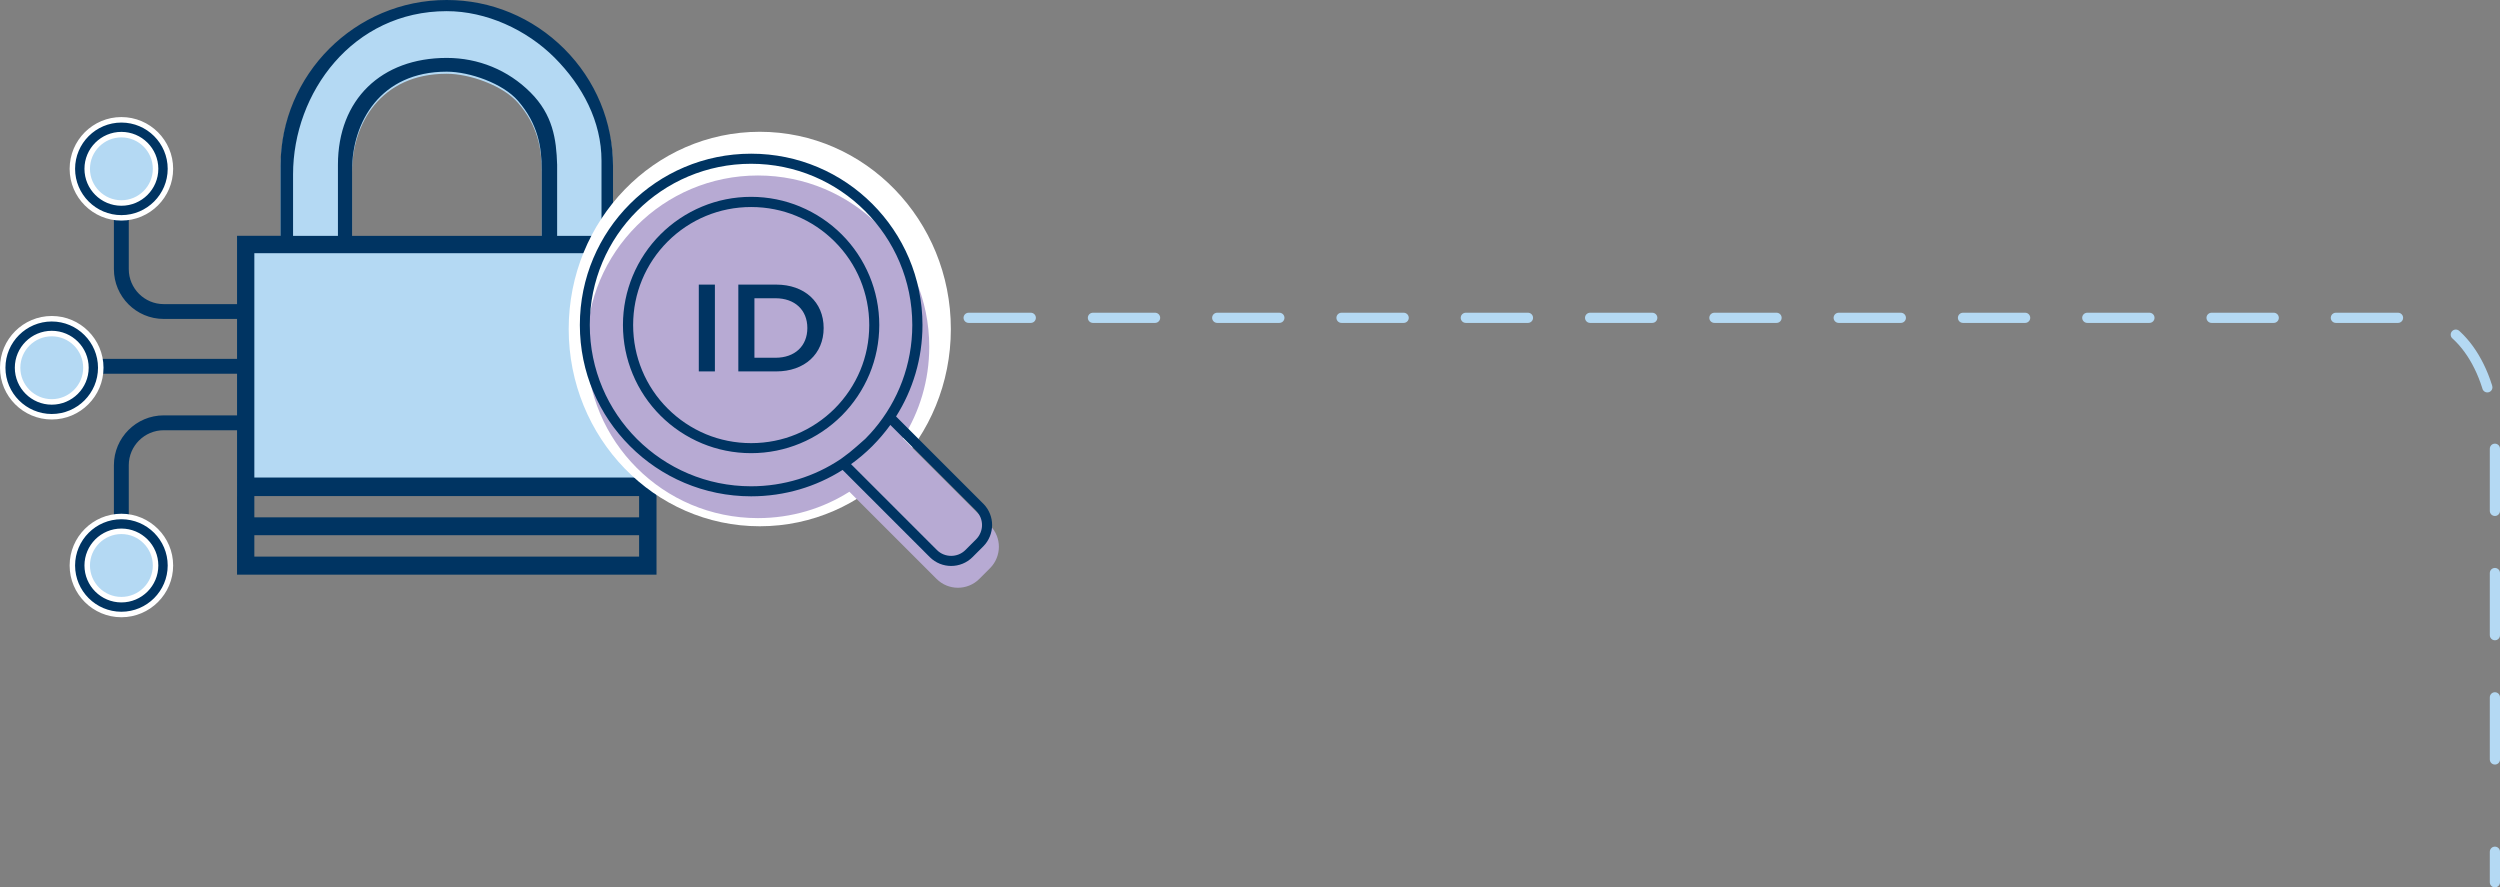
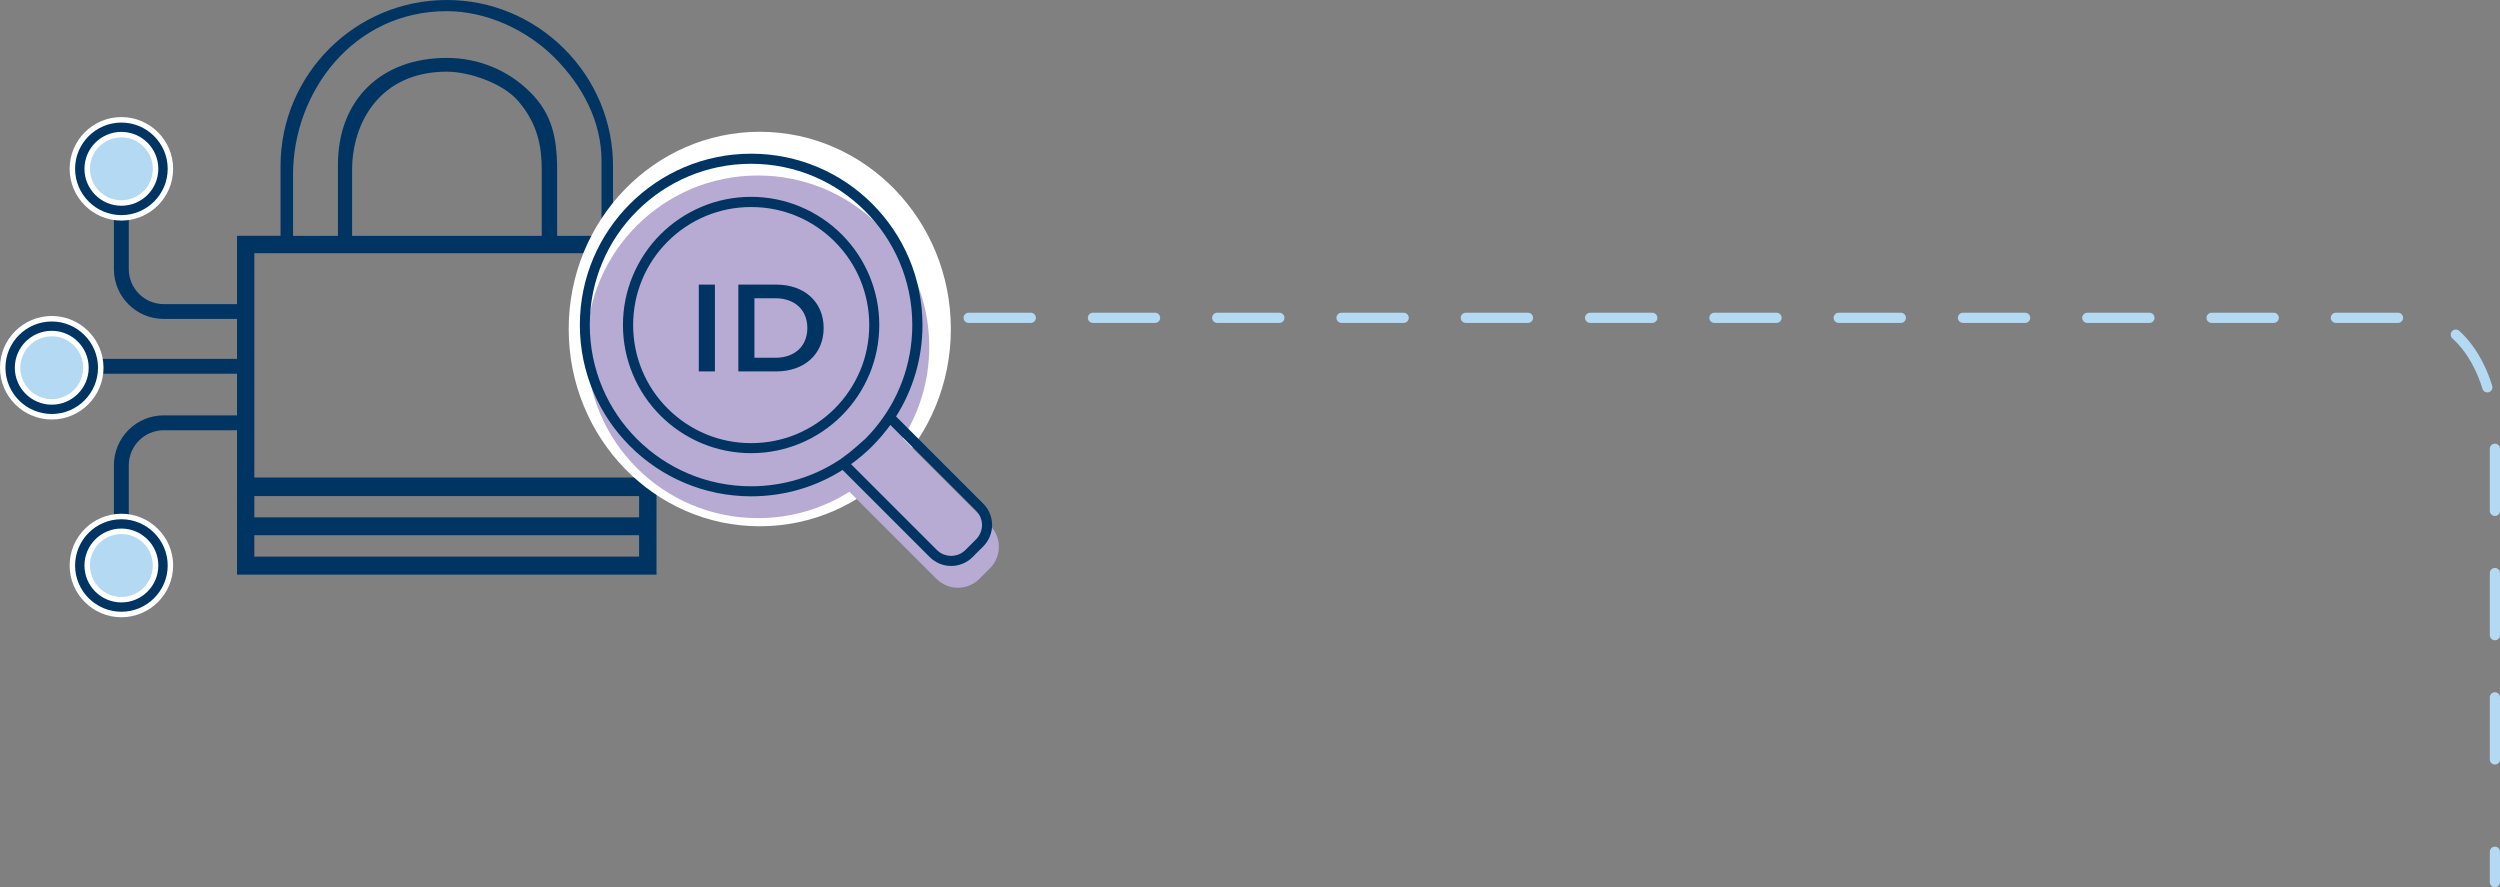
<svg xmlns="http://www.w3.org/2000/svg" viewBox="0 0 490.77 174.2">
  <rect x="0" y="0" width="490.77" height="174.2" fill="#808080" stroke="none" />
  <defs>
    <style>.e,.f{fill:#003462;}.g,.h{fill:#fff;}.i{fill:#b4d9f3;}.j,.k{fill:none;stroke:#b4d9f3;stroke-linecap:round;stroke-linejoin:round;stroke-width:2px;}.l{fill:#b7aad3;}.l,.h,.f{fill-rule:evenodd;}.k{stroke-dasharray:0 0 12.2 12.2;}</style>
  </defs>
  <g id="a" />
  <g id="b">
    <g id="c">
      <g id="d">
        <g>
          <line class="j" x1="171.95" y1="62.39" x2="177.95" y2="62.39" />
          <g>
            <path class="k" d="M190.15,62.39H474.14c8.64,0,15.63,10.64,15.63,23.76v68.95" />
            <line class="j" x1="489.77" y1="167.2" x2="489.77" y2="173.2" />
          </g>
          <g>
-             <path class="i" d="M120.33,46.71v-13.67c0-8.68-3.41-16.88-9.58-23.05C104.56,3.82,96.38,.41,87.69,.41c-17.98,0-32.62,14.64-32.62,32.62v13.67h-8.54v50.67h82.34V46.71h-8.54Zm-13.98,0h-37.24v-12.94c0-9.31,5.51-19.29,18.58-19.29,4.5,0,11.04,2.3,14,5.71,3.91,4.51,4.66,9.07,4.66,13.57v12.94Z" />
            <path class="e" d="M120.33,46.3v-13.67c0-8.68-3.41-16.88-9.58-23.05C104.56,3.41,96.38,0,87.69,0c-17.98,0-32.62,14.64-32.62,32.62v13.67h-8.54V112.81h82.35V46.3h-8.54Zm-62.81-12.07c0-16.03,11.73-32.04,30.17-32.04,7.74,0,15.65,3.61,21.17,9.12,5.49,5.51,9.22,12.52,9.22,20.25v14.74h-8.72v-13.96c-.15-5.03-.84-9.81-5.24-14.2-4.4-4.4-10.23-6.77-16.43-6.77-12.81,0-21.35,8.15-21.35,20.97v13.96h-8.82v-12.07Zm48.83,12.07h-37.24v-12.94c0-9.31,5.5-19.29,18.58-19.29,4.5,0,11.04,2.3,14,5.72,3.91,4.51,4.66,9.07,4.66,13.57v12.94Zm19.12,62.97H49.93v-4.2H125.46v4.2Zm0-7.71H49.93v-4.18H125.46v4.18Zm0-7.82H49.93V49.7H125.46v44.04Zm-5.13-47.44v-13.67c0-8.68-3.41-16.88-9.58-23.05C104.56,3.41,96.38,0,87.69,0c-17.98,0-32.62,14.64-32.62,32.62v13.67h-8.54V112.81h82.35V46.3h-8.54Zm-62.81-12.07c0-16.03,11.73-32.04,30.17-32.04,7.74,0,15.65,3.61,21.17,9.12,5.49,5.51,9.22,12.52,9.22,20.25v14.74h-8.72v-13.96c-.15-5.03-.84-9.81-5.24-14.2-4.4-4.4-10.23-6.77-16.43-6.77-12.81,0-21.35,8.15-21.35,20.97v13.96h-8.82v-12.07Zm48.83,12.07h-37.24v-12.94c0-9.31,5.5-19.29,18.58-19.29,4.5,0,11.04,2.3,14,5.72,3.91,4.51,4.66,9.07,4.66,13.57v12.94Zm19.12,62.97H49.93v-4.2H125.46v4.2Zm0-7.71H49.93v-4.18H125.46v4.18Zm0-6.45H49.93V49.7H125.46v45.41Z" />
            <path class="i" d="M17.37,72.22c0,3.95-3.2,7.15-7.15,7.15s-7.15-3.2-7.15-7.15,3.2-7.15,7.15-7.15,7.15,3.2,7.15,7.15" />
            <path class="i" d="M31.29,33.1c0,3.95-3.2,7.15-7.15,7.15s-7.15-3.2-7.15-7.15,3.2-7.15,7.15-7.15,7.15,3.2,7.15,7.15" />
            <path class="i" d="M31.29,110.98c0,3.95-3.2,7.15-7.15,7.15s-7.15-3.2-7.15-7.15,3.2-7.15,7.15-7.15,7.15,3.2,7.15,7.15" />
            <path class="e" d="M46.71,62.61h-14.57c-5.39,0-9.78-4.38-9.78-9.77v-11.22c0-.8,.65-1.46,1.46-1.46s1.46,.65,1.46,1.46v11.22c0,3.78,3.08,6.86,6.86,6.86h14.57c.8,0,1.46,.65,1.46,1.46s-.65,1.46-1.46,1.46" />
            <path class="e" d="M47.82,73.37H19.75c-.8,0-1.46-.65-1.46-1.46s.65-1.46,1.46-1.46h28.07c.8,0,1.46,.65,1.46,1.46s-.65,1.46-1.46,1.46" />
            <path class="e" d="M23.83,42.76c-5.31,0-9.62-4.32-9.62-9.62s4.32-9.62,9.62-9.62,9.62,4.32,9.62,9.62-4.32,9.62-9.62,9.62m0-16.33c-3.7,0-6.71,3.01-6.71,6.71s3.01,6.71,6.71,6.71,6.71-3.01,6.71-6.71-3.01-6.71-6.71-6.71" />
            <path class="g" d="M23.83,43.3c-5.6,0-10.16-4.56-10.16-10.16s4.56-10.16,10.16-10.16,10.16,4.56,10.16,10.16-4.56,10.16-10.16,10.16m0-19.24c-5.01,0-9.09,4.08-9.09,9.08s4.08,9.09,9.09,9.09,9.09-4.08,9.09-9.09-4.08-9.08-9.09-9.08m0,16.33c-4,0-7.25-3.25-7.25-7.25s3.25-7.25,7.25-7.25,7.25,3.25,7.25,7.25-3.25,7.25-7.25,7.25m0-13.42c-3.4,0-6.17,2.77-6.17,6.17s2.77,6.17,6.17,6.17,6.17-2.77,6.17-6.17-2.77-6.17-6.17-6.17" />
            <path class="e" d="M23.82,104c-.8,0-1.46-.65-1.46-1.46v-11.22c0-5.39,4.39-9.78,9.78-9.78h14.57c.8,0,1.46,.65,1.46,1.46s-.65,1.46-1.46,1.46h-14.57c-3.78,0-6.86,3.08-6.86,6.86v11.22c0,.8-.65,1.46-1.46,1.46" />
            <path class="e" d="M23.83,120.64c-5.31,0-9.62-4.32-9.62-9.62s4.32-9.62,9.62-9.62,9.62,4.32,9.62,9.62-4.32,9.62-9.62,9.62m0-16.33c-3.7,0-6.71,3.01-6.71,6.71s3.01,6.71,6.71,6.71,6.71-3.01,6.71-6.71-3.01-6.71-6.71-6.71" />
            <path class="g" d="M23.83,121.17c-5.6,0-10.16-4.56-10.16-10.16s4.56-10.16,10.16-10.16,10.16,4.56,10.16,10.16-4.56,10.16-10.16,10.16m0-19.24c-5.01,0-9.09,4.08-9.09,9.08s4.08,9.08,9.09,9.08,9.09-4.08,9.09-9.08-4.08-9.08-9.09-9.08m0,16.33c-4,0-7.25-3.25-7.25-7.25s3.25-7.25,7.25-7.25,7.25,3.25,7.25,7.25-3.25,7.25-7.25,7.25m0-13.42c-3.4,0-6.17,2.77-6.17,6.17s2.77,6.17,6.17,6.17,6.17-2.77,6.17-6.17-2.77-6.17-6.17-6.17" />
            <path class="e" d="M10.16,81.81c-5.31,0-9.62-4.32-9.62-9.62s4.32-9.62,9.62-9.62,9.62,4.32,9.62,9.62-4.32,9.62-9.62,9.62m0-16.33c-3.7,0-6.71,3.01-6.71,6.71s3.01,6.71,6.71,6.71,6.71-3.01,6.71-6.71-3.01-6.71-6.71-6.71" />
            <path class="g" d="M10.16,82.35c-5.6,0-10.16-4.56-10.16-10.16s4.56-10.16,10.16-10.16,10.16,4.56,10.16,10.16-4.56,10.16-10.16,10.16m0-19.24c-5.01,0-9.09,4.08-9.09,9.08s4.08,9.08,9.09,9.08,9.08-4.08,9.08-9.08-4.08-9.08-9.08-9.08m0,16.33c-4,0-7.25-3.25-7.25-7.25s3.25-7.25,7.25-7.25,7.25,3.25,7.25,7.25-3.25,7.25-7.25,7.25m0-13.42c-3.4,0-6.17,2.77-6.17,6.17s2.77,6.17,6.17,6.17,6.17-2.77,6.17-6.17-2.77-6.17-6.17-6.17" />
            <path class="h" d="M186.66,64.59c0,21.38-16.8,38.72-37.51,38.72s-37.51-17.34-37.51-38.72,16.8-38.72,37.51-38.72,37.51,17.34,37.51,38.72" />
-             <path class="l" d="M165.18,51.69c-2.14-2.14-4.69-3.86-7.52-5.03-2.73-1.13-5.72-1.75-8.87-1.75s-6.14,.62-8.87,1.75c-2.83,1.17-5.38,2.89-7.52,5.03-2.14,2.14-3.86,4.69-5.03,7.52-1.13,2.73-1.75,5.72-1.75,8.87s.62,6.14,1.75,8.87c1.17,2.84,2.89,5.39,5.03,7.52h0c2.14,2.14,4.69,3.86,7.52,5.04,2.73,1.13,5.72,1.75,8.87,1.75s6.14-.62,8.87-1.75c2.83-1.18,5.39-2.9,7.52-5.03h0c2.14-2.14,3.86-4.7,5.04-7.53,1.13-2.73,1.75-5.72,1.75-8.87s-.63-6.14-1.75-8.86c-1.17-2.83-2.89-5.38-5.04-7.52" />
            <path class="l" d="M177.24,86.04l17.12,17.12,.05,.05c1.12,1.15,1.68,2.65,1.68,4.13s-.58,3.04-1.73,4.19l-2.12,2.12c-1.15,1.15-2.67,1.73-4.19,1.73s-3.03-.58-4.19-1.73h0l-17.12-17.12c-5.19,3.29-11.35,5.18-17.95,5.18-9.28,0-17.7-3.76-23.78-9.85-6.09-6.08-9.85-14.49-9.85-23.78s3.76-17.7,9.85-23.78c6.08-6.09,14.49-9.85,23.78-9.85s17.7,3.77,23.78,9.85c6.08,6.08,9.85,14.49,9.85,23.78,0,6.6-1.9,12.76-5.19,17.96" />
            <path class="l" d="M166.3,94.46h-.02c-5.01,3.34-11.03,5.28-17.5,5.28-8.74,0-16.65-3.54-22.39-9.27-5.73-5.73-9.27-13.64-9.27-22.39s3.54-16.66,9.27-22.38c5.73-5.73,13.65-9.27,22.39-9.27s16.66,3.54,22.38,9.27c5.73,5.72,9.27,13.64,9.27,22.38,0,7.77-2.8,14.9-7.46,20.41l-.02,.02-.05,.06c-.23,.27-.47,.54-.7,.8h0c-.33,.37-.67,.73-1.02,1.07l-1.65,1.46c-.93,.83-1.91,1.61-2.93,2.33l-.32,.23Z" />
            <path class="l" d="M192.96,104.55l.05,.05c.73,.76,1.11,1.76,1.11,2.75s-.39,2.03-1.15,2.79l-2.11,2.11c-.77,.77-1.78,1.15-2.8,1.15s-2.03-.38-2.8-1.15h0l-16.85-16.85c1.48-1.07,2.88-2.25,4.17-3.54,1.28-1.29,2.47-2.68,3.54-4.16l16.85,16.85Z" />
-             <path class="l" d="M158.41,44.83c3.08,1.28,5.86,3.15,8.17,5.46,2.32,2.31,4.18,5.09,5.46,8.17,1.23,2.97,1.91,6.22,1.91,9.61s-.68,6.65-1.91,9.62c-1.28,3.08-3.15,5.85-5.46,8.17h0c-2.32,2.31-5.09,4.19-8.17,5.46-2.97,1.23-6.21,1.91-9.62,1.91s-6.65-.68-9.62-1.91c-3.08-1.28-5.86-3.15-8.17-5.46h0c-2.32-2.32-4.19-5.09-5.46-8.17-1.23-2.96-1.91-6.21-1.91-9.62s.68-6.65,1.91-9.62c1.28-3.08,3.15-5.86,5.46-8.17,2.31-2.32,5.09-4.18,8.17-5.46,2.96-1.23,6.21-1.91,9.61-1.91s6.65,.68,9.62,1.91" />
            <path class="f" d="M163.85,47.42c-2.14-2.14-4.69-3.86-7.52-5.03-2.73-1.13-5.72-1.75-8.87-1.75s-6.14,.62-8.87,1.75c-2.83,1.17-5.38,2.89-7.52,5.03-2.14,2.14-3.86,4.69-5.03,7.52-1.13,2.73-1.75,5.72-1.75,8.87s.62,6.14,1.75,8.87c1.17,2.84,2.89,5.39,5.03,7.52h0c2.14,2.14,4.69,3.86,7.52,5.04,2.73,1.13,5.72,1.75,8.87,1.75s6.15-.62,8.87-1.75c2.83-1.18,5.39-2.9,7.52-5.03h0c2.14-2.14,3.86-4.7,5.04-7.53,1.13-2.73,1.75-5.72,1.75-8.87s-.63-6.14-1.75-8.87c-1.17-2.83-2.89-5.38-5.04-7.52m12.06,34.34l17.12,17.12,.05,.05c1.12,1.15,1.68,2.65,1.68,4.13s-.58,3.04-1.73,4.19l-2.12,2.12c-1.15,1.15-2.67,1.73-4.19,1.73s-3.03-.58-4.19-1.73h0l-17.12-17.12c-5.19,3.29-11.35,5.18-17.95,5.18-9.28,0-17.7-3.76-23.78-9.85-6.09-6.08-9.85-14.49-9.85-23.78s3.76-17.7,9.85-23.78c6.09-6.09,14.49-9.85,23.78-9.85s17.7,3.77,23.78,9.85c6.08,6.08,9.85,14.49,9.85,23.78,0,6.6-1.9,12.76-5.19,17.96m-10.94,8.42h-.02c-5.01,3.34-11.03,5.28-17.5,5.28-8.74,0-16.65-3.55-22.39-9.27-5.73-5.73-9.27-13.64-9.27-22.39s3.54-16.66,9.27-22.38c5.73-5.73,13.65-9.27,22.39-9.27s16.66,3.54,22.38,9.27c5.73,5.72,9.27,13.64,9.27,22.38,0,7.77-2.8,14.9-7.45,20.41l-.02,.02-.05,.06c-.23,.27-.47,.54-.7,.8h0c-.34,.37-.67,.73-1.02,1.07l-1.69,1.49c-.91,.81-1.86,1.57-2.85,2.27l-.36,.26Zm26.66,10.09l.05,.05c.73,.76,1.11,1.76,1.11,2.75s-.39,2.03-1.15,2.79l-2.11,2.11c-.77,.77-1.78,1.15-2.8,1.15s-2.03-.38-2.8-1.15h0l-16.85-16.85c1.48-1.07,2.88-2.25,4.17-3.54,1.28-1.29,2.47-2.68,3.54-4.16l16.85,16.85Zm-34.55-59.71c3.08,1.28,5.86,3.15,8.17,5.46,2.32,2.31,4.18,5.09,5.46,8.17,1.23,2.97,1.91,6.22,1.91,9.61s-.68,6.65-1.91,9.62c-1.28,3.08-3.15,5.85-5.46,8.17h0c-2.32,2.31-5.09,4.19-8.17,5.46-2.97,1.23-6.21,1.91-9.62,1.91s-6.65-.68-9.62-1.91c-3.08-1.28-5.86-3.15-8.17-5.46h0c-2.32-2.32-4.19-5.09-5.46-8.17-1.23-2.96-1.91-6.21-1.91-9.62s.68-6.65,1.91-9.62c1.28-3.08,3.15-5.86,5.46-8.17,2.31-2.31,5.09-4.18,8.17-5.46,2.96-1.23,6.21-1.91,9.61-1.91s6.65,.68,9.62,1.91" />
            <rect class="e" x="137.18" y="55.87" width="3.16" height="17.04" />
            <path class="e" d="M144.94,55.87h7.45c5.52,0,9.3,3.41,9.3,8.52s-3.77,8.52-9.3,8.52h-7.45v-17.03Zm7.3,14.36c3.8,0,6.25-2.31,6.25-5.84s-2.46-5.84-6.25-5.84h-4.14v11.68h4.14Z" />
          </g>
        </g>
      </g>
    </g>
  </g>
</svg>